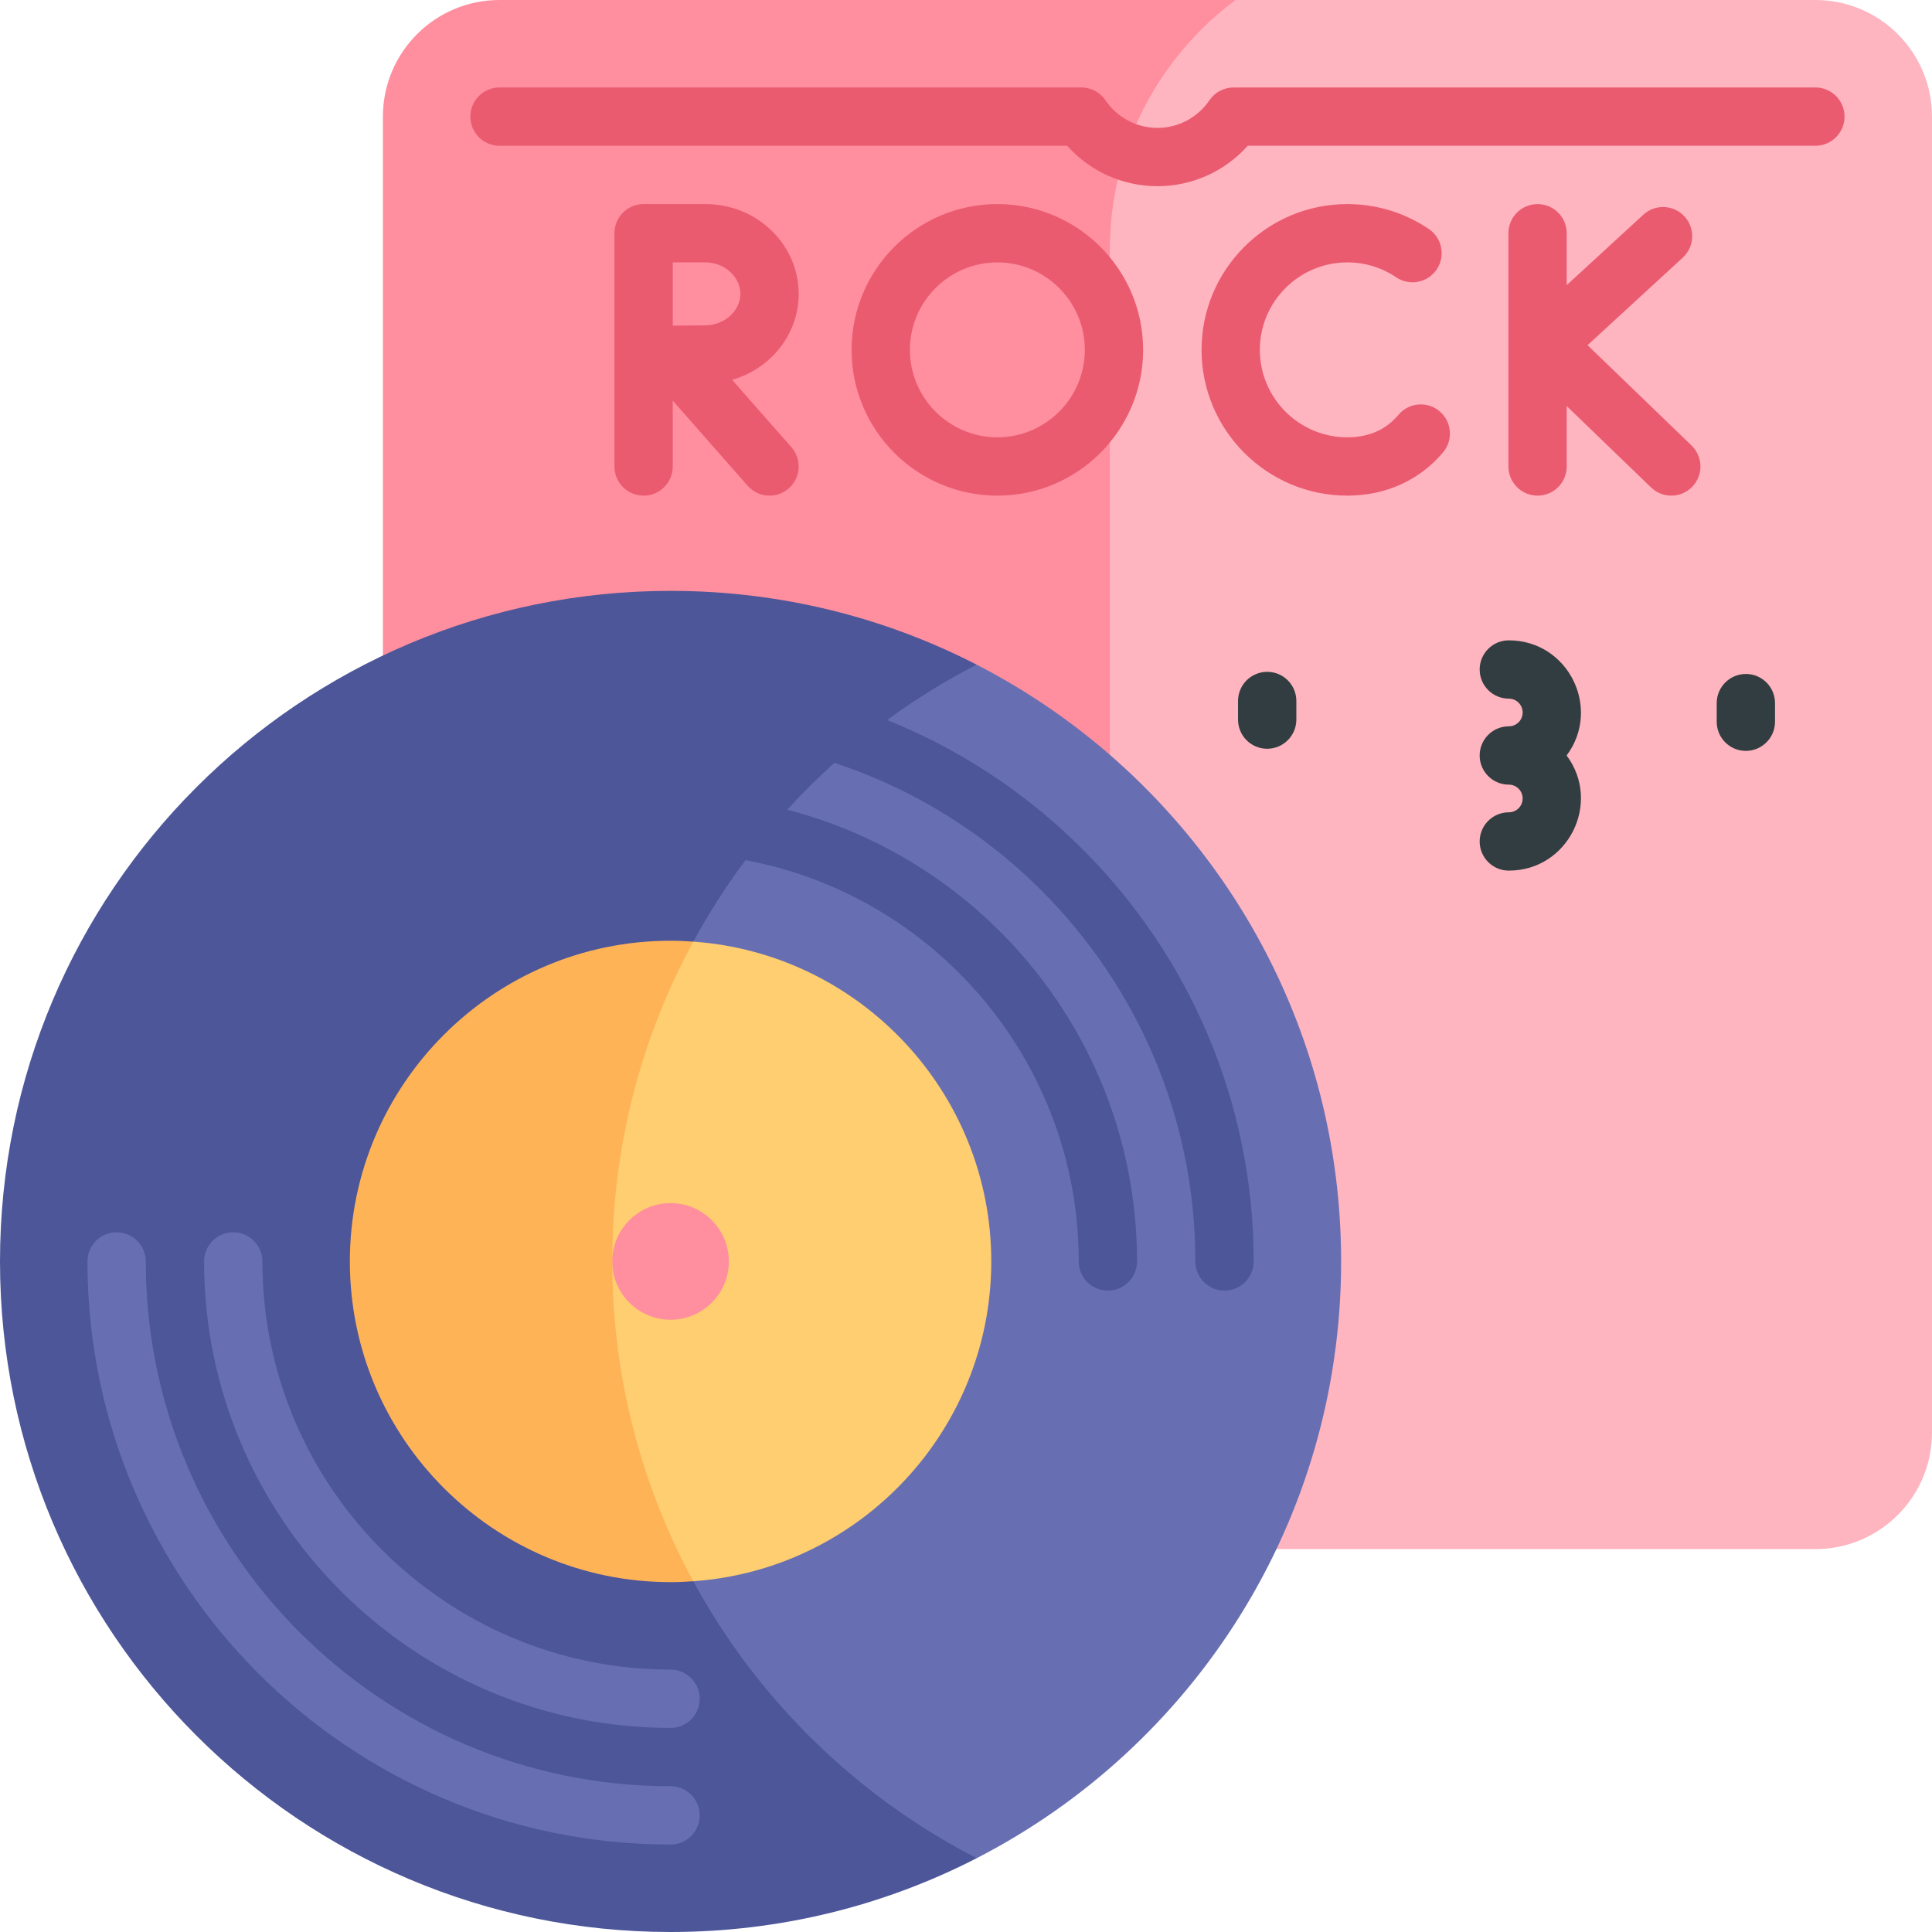
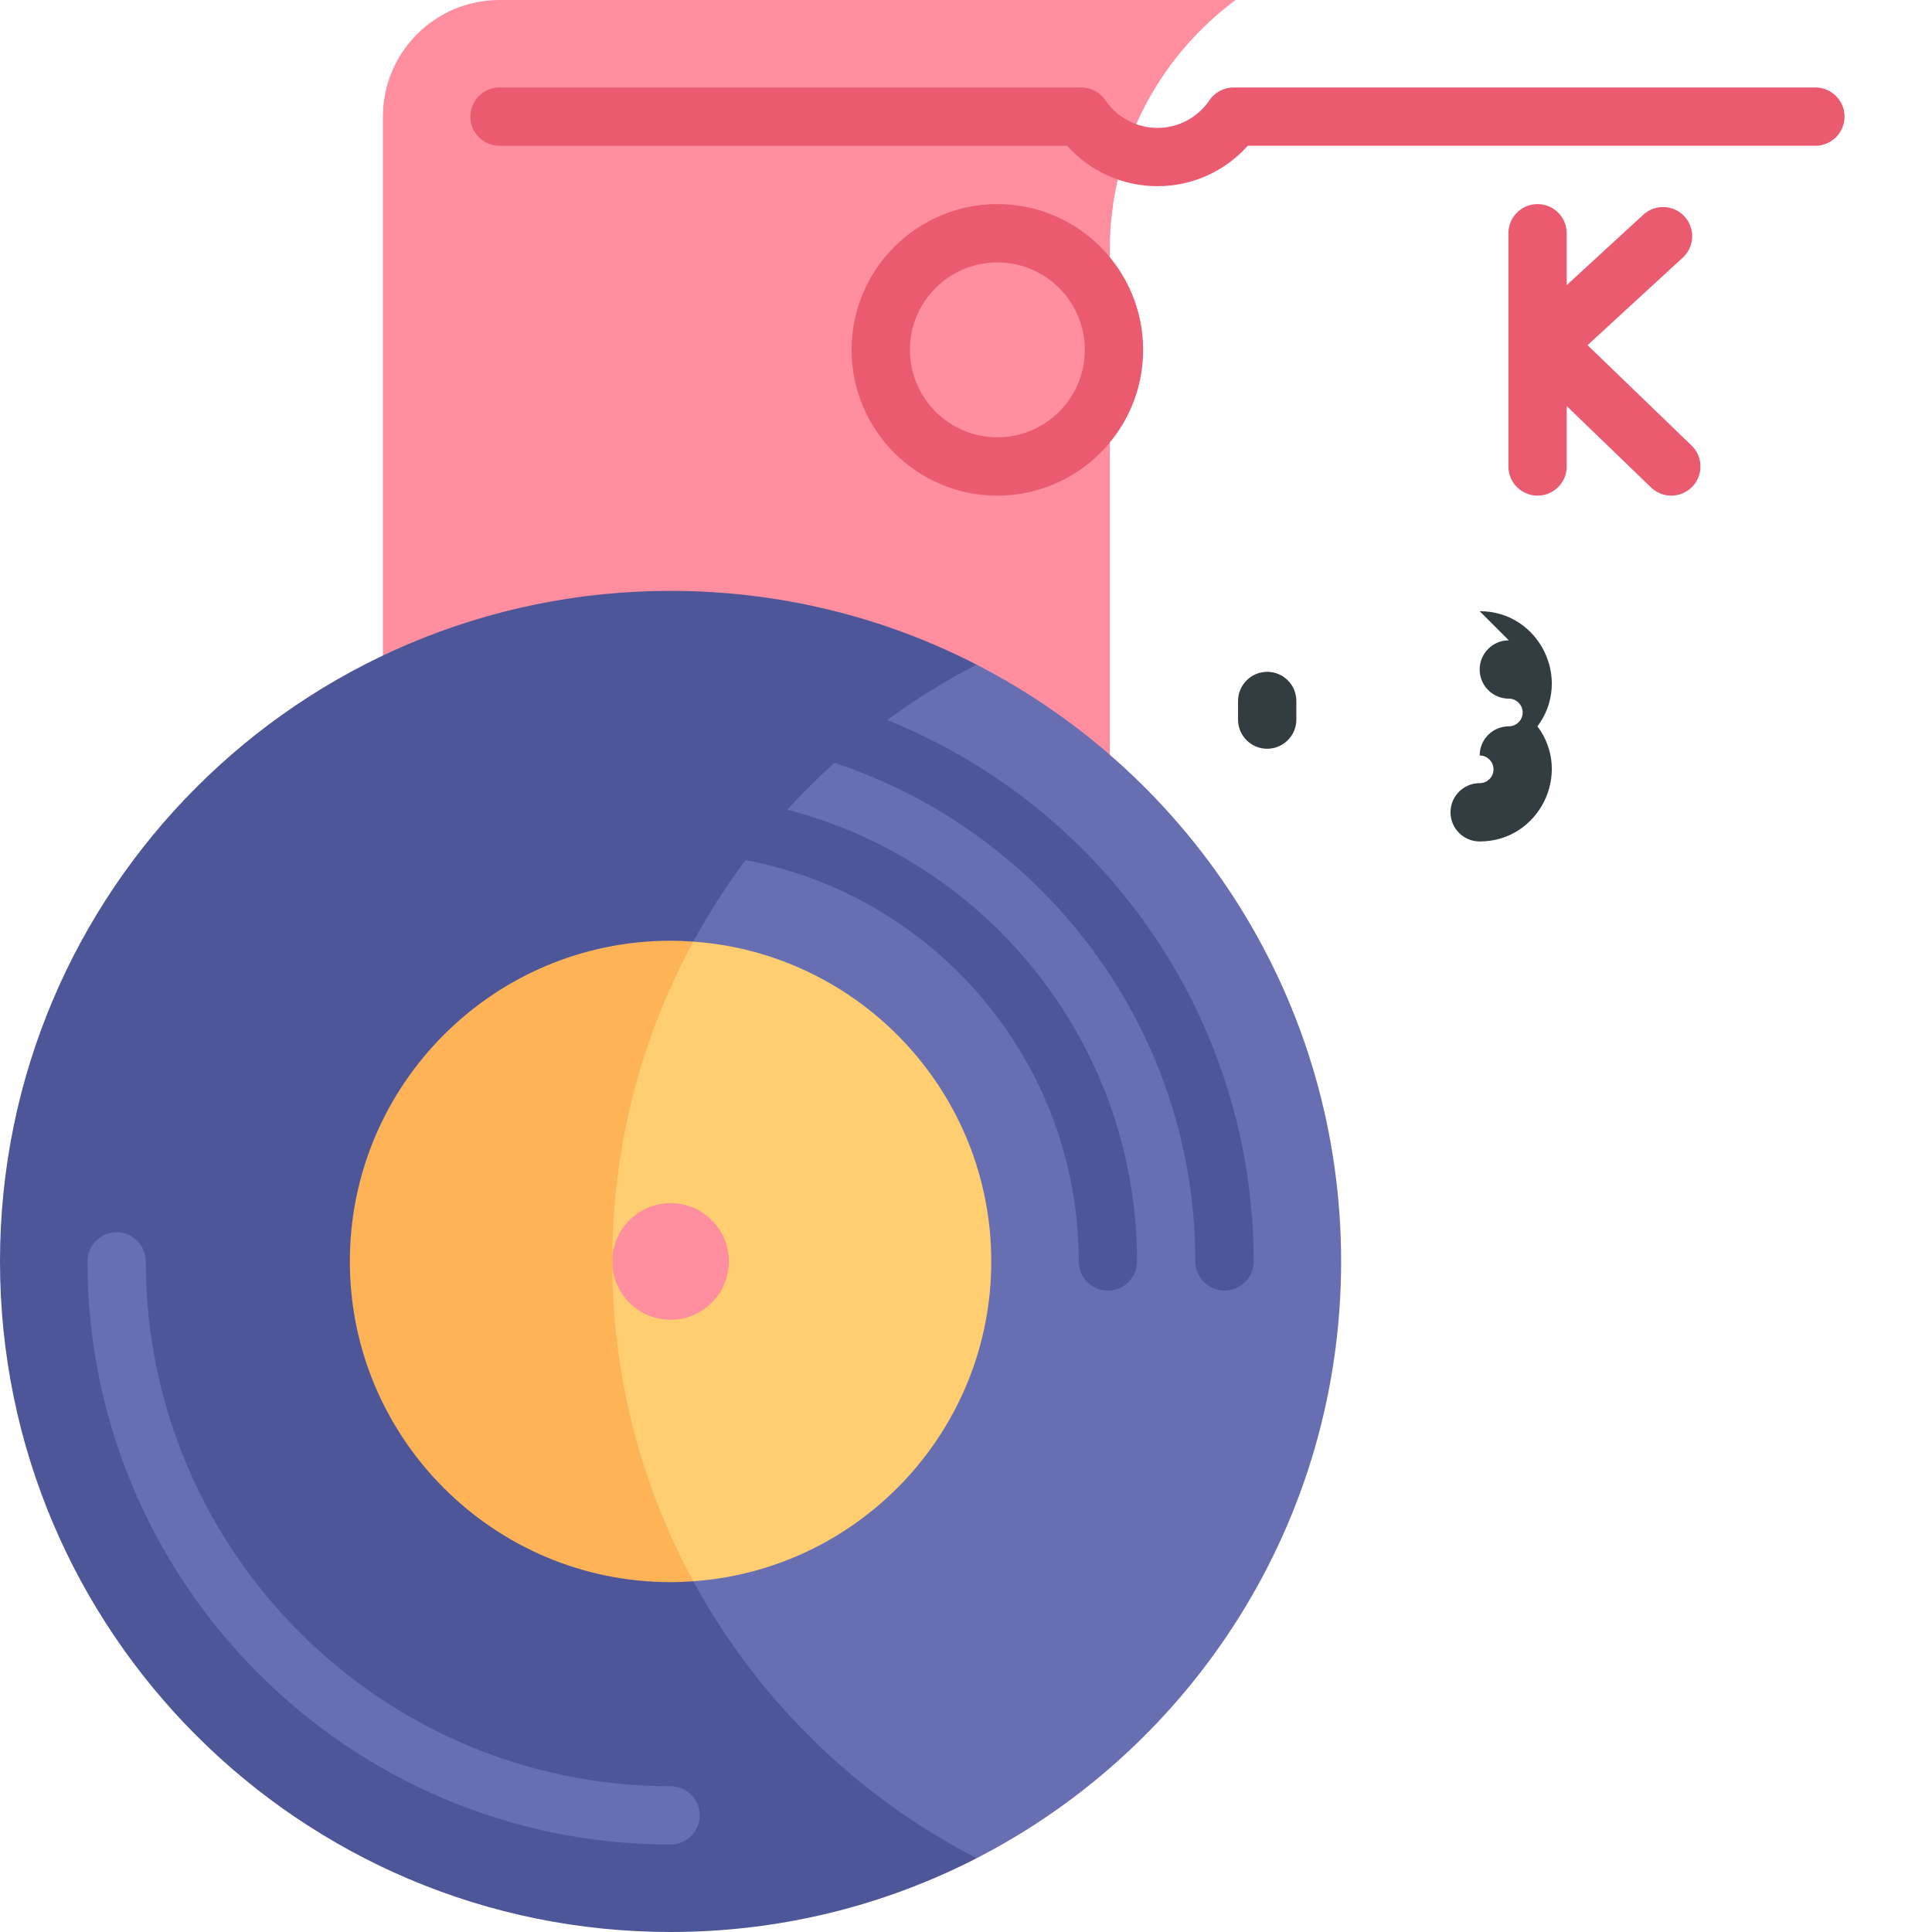
<svg xmlns="http://www.w3.org/2000/svg" id="Capa_1" enable-background="new 0 0 512 512" height="512" viewBox="0 0 512 512" width="512">
  <g>
    <g>
-       <path d="m481.095 0h-153.666l-54.561 20.604v369.32l54.561 20.604h153.666c17.069 0 30.905-13.837 30.905-30.905v-348.718c0-17.068-13.837-30.905-30.905-30.905z" fill="#ffb5c0" />
      <path d="m294.117 344.338v-278.149c0-27.117 13.1-51.17 33.312-66.189h-195.05c-17.069 0-30.905 13.837-30.905 30.905v348.716c0 17.069 13.837 30.905 30.905 30.905h195.05c-20.213-15.018-33.312-39.071-33.312-66.188z" fill="#ff8e9e" />
    </g>
    <g fill="#ea5b70">
      <path d="m264.311 54.085c-21.302 0-38.632 17.33-38.632 38.632s17.33 38.632 38.632 38.632 38.632-17.33 38.632-38.632-17.33-38.632-38.632-38.632zm0 61.81c-12.781 0-23.179-10.398-23.179-23.179s10.398-23.179 23.179-23.179 23.179 10.398 23.179 23.179-10.398 23.179-23.179 23.179z" />
      <path d="m420.718 91.471 25.231-23.193c3.142-2.887 3.348-7.775.46-10.917-2.886-3.141-7.776-3.347-10.917-.459l-20.295 18.655v-13.746c0-4.267-3.459-7.726-7.726-7.726s-7.726 3.459-7.726 7.726v61.811c0 4.267 3.459 7.726 7.726 7.726s7.726-3.459 7.726-7.726v-16.005l22.353 21.566c3.061 2.954 7.953 2.884 10.925-.196 2.963-3.071 2.875-7.962-.196-10.925z" />
-       <path d="m381.486 108.977c-3.27-2.742-8.143-2.314-10.885.955-3.318 3.957-7.876 5.963-13.549 5.963-12.781 0-23.179-10.398-23.179-23.179s10.398-23.179 23.179-23.179c4.646 0 9.126 1.367 12.955 3.954 3.536 2.389 8.338 1.459 10.727-2.077 2.388-3.536 1.459-8.339-2.077-10.728-6.392-4.319-13.864-6.602-21.605-6.602-21.302 0-38.632 17.33-38.632 38.632s17.33 38.632 38.632 38.632c10.161 0 19.178-4.079 25.39-11.486 2.741-3.269 2.314-8.143-.956-10.885z" />
-       <path d="m211.659 77.875c0-13.118-11.08-23.79-24.699-23.79h-16.402c-4.268 0-7.726 3.459-7.726 7.726v61.811c0 4.267 3.459 7.726 7.726 7.726s7.726-3.459 7.726-7.726v-17.448l19.849 22.552c2.822 3.207 7.706 3.511 10.904.695 3.203-2.819 3.514-7.701.695-10.904l-15.709-17.849c10.187-2.934 17.636-12.039 17.636-22.793zm-24.785 8.338-8.591.096v-16.772h8.676c5.012 0 9.246 3.818 9.246 8.338s-4.233 8.337-9.331 8.338z" />
      <path d="m481.095 23.179h-154.184c-2.563 0-4.96 1.272-6.397 3.394-3.104 4.584-8.255 7.32-13.778 7.32s-10.674-2.736-13.778-7.32c-1.438-2.122-3.834-3.394-6.397-3.394h-154.183c-4.268 0-7.726 3.459-7.726 7.726s3.459 7.726 7.726 7.726h150.431c6.046 6.774 14.716 10.714 23.928 10.714s17.881-3.94 23.928-10.714h150.431c4.268 0 7.726-3.459 7.726-7.726s-3.46-7.726-7.727-7.726z" />
    </g>
    <g>
      <path d="m258.833 176.148h-93.895v127.241h43.674v61.811h-43.674v127.24h93.895c57.348-29.478 96.579-89.229 96.579-158.146s-39.231-128.669-96.579-158.146z" fill="#676fb2" />
      <path d="m164.938 365.199h-18.137v-61.811h18.137c3.364-19.183 9.803-37.308 18.793-53.846 17.057-31.379 43.292-57.044 75.103-73.395-24.321-12.502-51.899-19.56-81.127-19.56-98.145.001-177.707 79.562-177.707 177.707s79.562 177.706 177.706 177.706c29.228 0 56.806-7.059 81.127-19.56-31.81-16.351-58.046-42.016-75.103-73.394-8.99-16.538-15.428-34.663-18.792-53.847z" fill="#4c5699" />
    </g>
    <g>
      <path d="m185.433 481.095c0-4.268-3.459-7.726-7.726-7.726-76.686 0-139.074-62.388-139.074-139.074 0-4.268-3.459-7.726-7.726-7.726s-7.726 3.459-7.726 7.726c0 85.206 69.32 154.527 154.527 154.527 4.265-.001 7.725-3.46 7.725-7.727z" fill="#676fb2" />
      <path d="m316.781 334.294c0 4.268 3.459 7.726 7.726 7.726s7.726-3.459 7.726-7.726c0-85.206-69.32-154.527-154.527-154.527-4.267 0-7.726 3.459-7.726 7.726 0 4.268 3.459 7.726 7.726 7.726 76.686 0 139.075 62.389 139.075 139.075z" fill="#4c5699" />
-       <path d="m61.811 326.567c-4.267 0-7.726 3.459-7.726 7.726 0 68.165 55.456 123.622 123.622 123.622 4.267 0 7.726-3.459 7.726-7.726 0-4.268-3.459-7.726-7.726-7.726-59.644 0-108.169-48.524-108.169-108.169-.001-4.268-3.46-7.727-7.727-7.727z" fill="#676fb2" />
      <path d="m293.602 342.02c4.267 0 7.726-3.459 7.726-7.726 0-68.165-55.456-123.622-123.622-123.622-4.267 0-7.726 3.459-7.726 7.726s3.459 7.726 7.726 7.726c59.644 0 108.169 48.524 108.169 108.169 0 4.268 3.46 7.727 7.727 7.727z" fill="#4c5699" />
    </g>
    <g>
      <path d="m183.73 249.543-36.929 10.3v148.902l36.929 10.301c44.061-3.103 78.967-39.915 78.967-84.752s-34.906-81.649-78.967-84.751zm-6.024 100.203c-8.52 0-15.453-6.932-15.453-15.453s6.932-15.453 15.453-15.453c8.532 0 15.453 6.944 15.453 15.453 0 8.511-6.925 15.453-15.453 15.453z" fill="#ffce71" />
      <path d="m183.73 249.543c-1.992-.14-3.997-.239-6.024-.239-46.863 0-84.99 38.126-84.99 84.99s38.127 84.99 84.99 84.99c2.027 0 4.031-.097 6.023-.238-13.695-25.191-21.476-54.063-21.476-84.752s7.783-59.56 21.477-84.751z" fill="#ffb357" />
    </g>
    <g fill="#313d40">
-       <path d="m462.717 178.607h-.035c-4.251 0-7.717 3.437-7.736 7.692v4.931c-.019 4.267 3.413 7.742 7.681 7.761h.035c4.251 0 7.717-3.437 7.736-7.692v-4.931c.02-4.267-3.413-7.742-7.681-7.761z" />
      <path d="m335.864 178.042h-.035c-4.251 0-7.717 3.437-7.736 7.692v4.932c-.019 4.267 3.413 7.742 7.681 7.761h.035c4.251 0 7.717-3.437 7.736-7.692v-4.932c.019-4.267-3.413-7.742-7.681-7.761z" />
-       <path d="m399.853 169.696c-4.268 0-7.726 3.459-7.726 7.726s3.459 7.726 7.726 7.726c2.022 0 3.667 1.645 3.667 3.667s-1.645 3.667-3.667 3.667c-4.268 0-7.726 3.459-7.726 7.726s3.459 7.726 7.726 7.726c2.022 0 3.667 1.645 3.667 3.667s-1.645 3.667-3.667 3.667c-4.268 0-7.726 3.459-7.726 7.726s3.459 7.726 7.726 7.726c15.722 0 24.664-17.98 15.318-30.513 9.332-12.51.442-30.511-15.318-30.511z" />
+       <path d="m399.853 169.696c-4.268 0-7.726 3.459-7.726 7.726s3.459 7.726 7.726 7.726c2.022 0 3.667 1.645 3.667 3.667s-1.645 3.667-3.667 3.667c-4.268 0-7.726 3.459-7.726 7.726c2.022 0 3.667 1.645 3.667 3.667s-1.645 3.667-3.667 3.667c-4.268 0-7.726 3.459-7.726 7.726s3.459 7.726 7.726 7.726c15.722 0 24.664-17.98 15.318-30.513 9.332-12.51.442-30.511-15.318-30.511z" />
    </g>
  </g>
</svg>